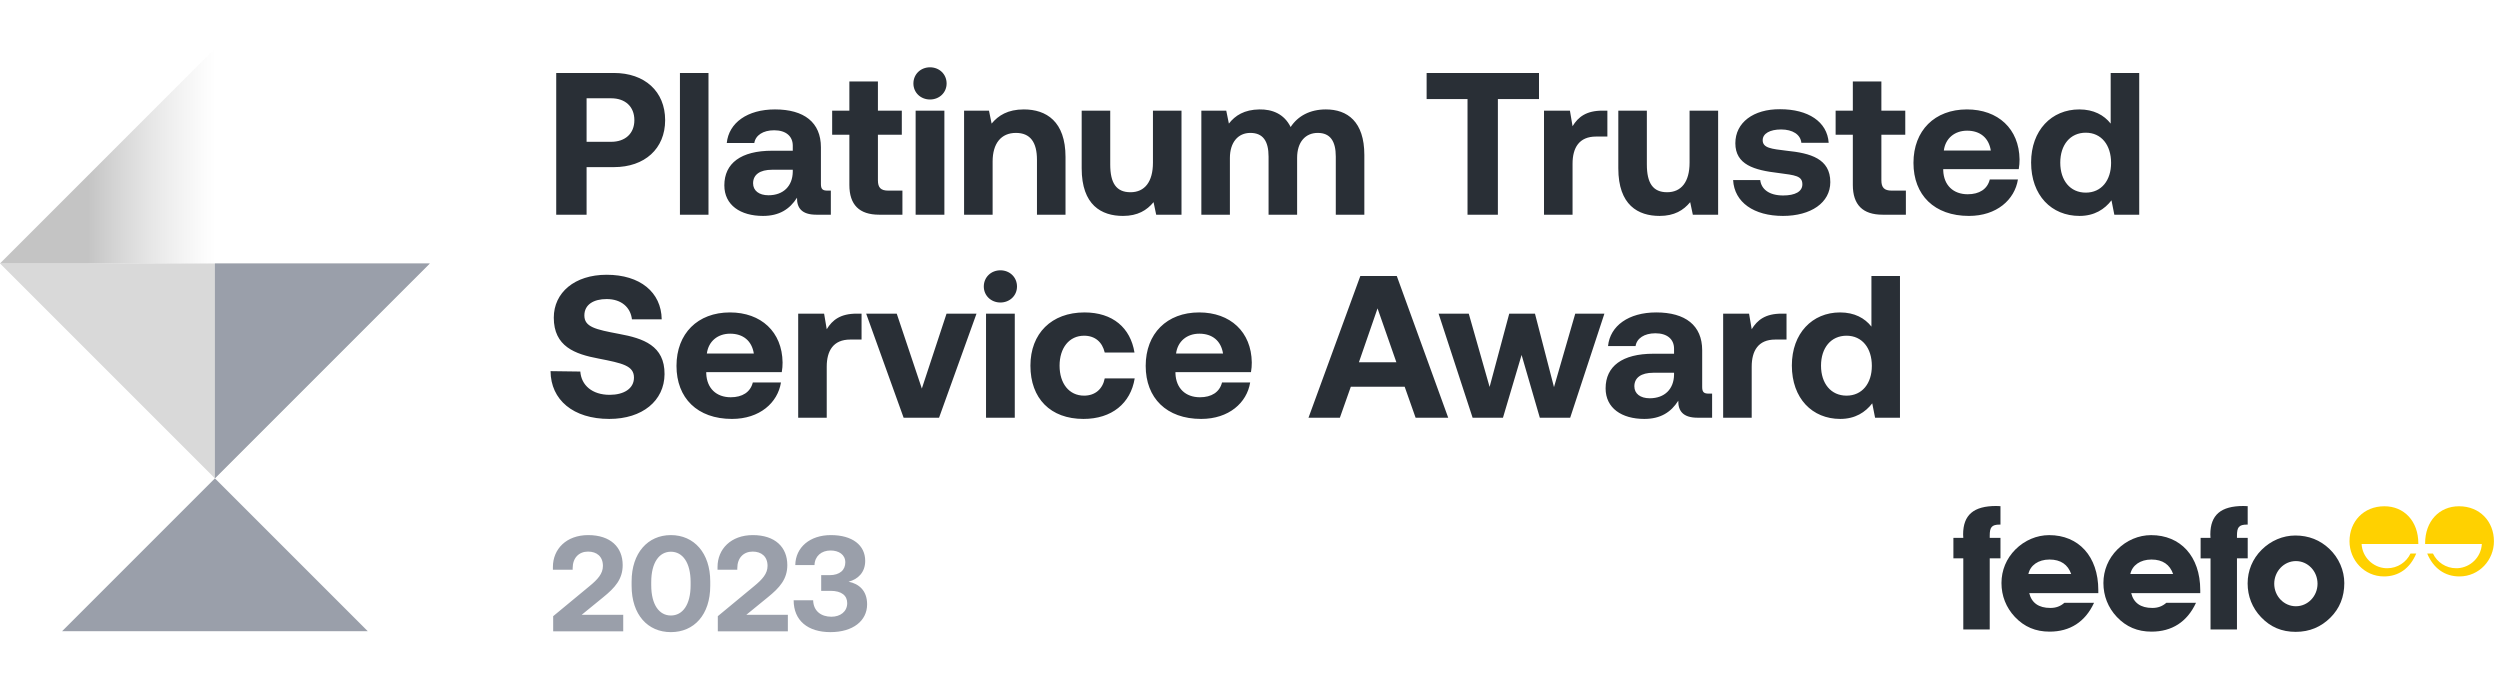
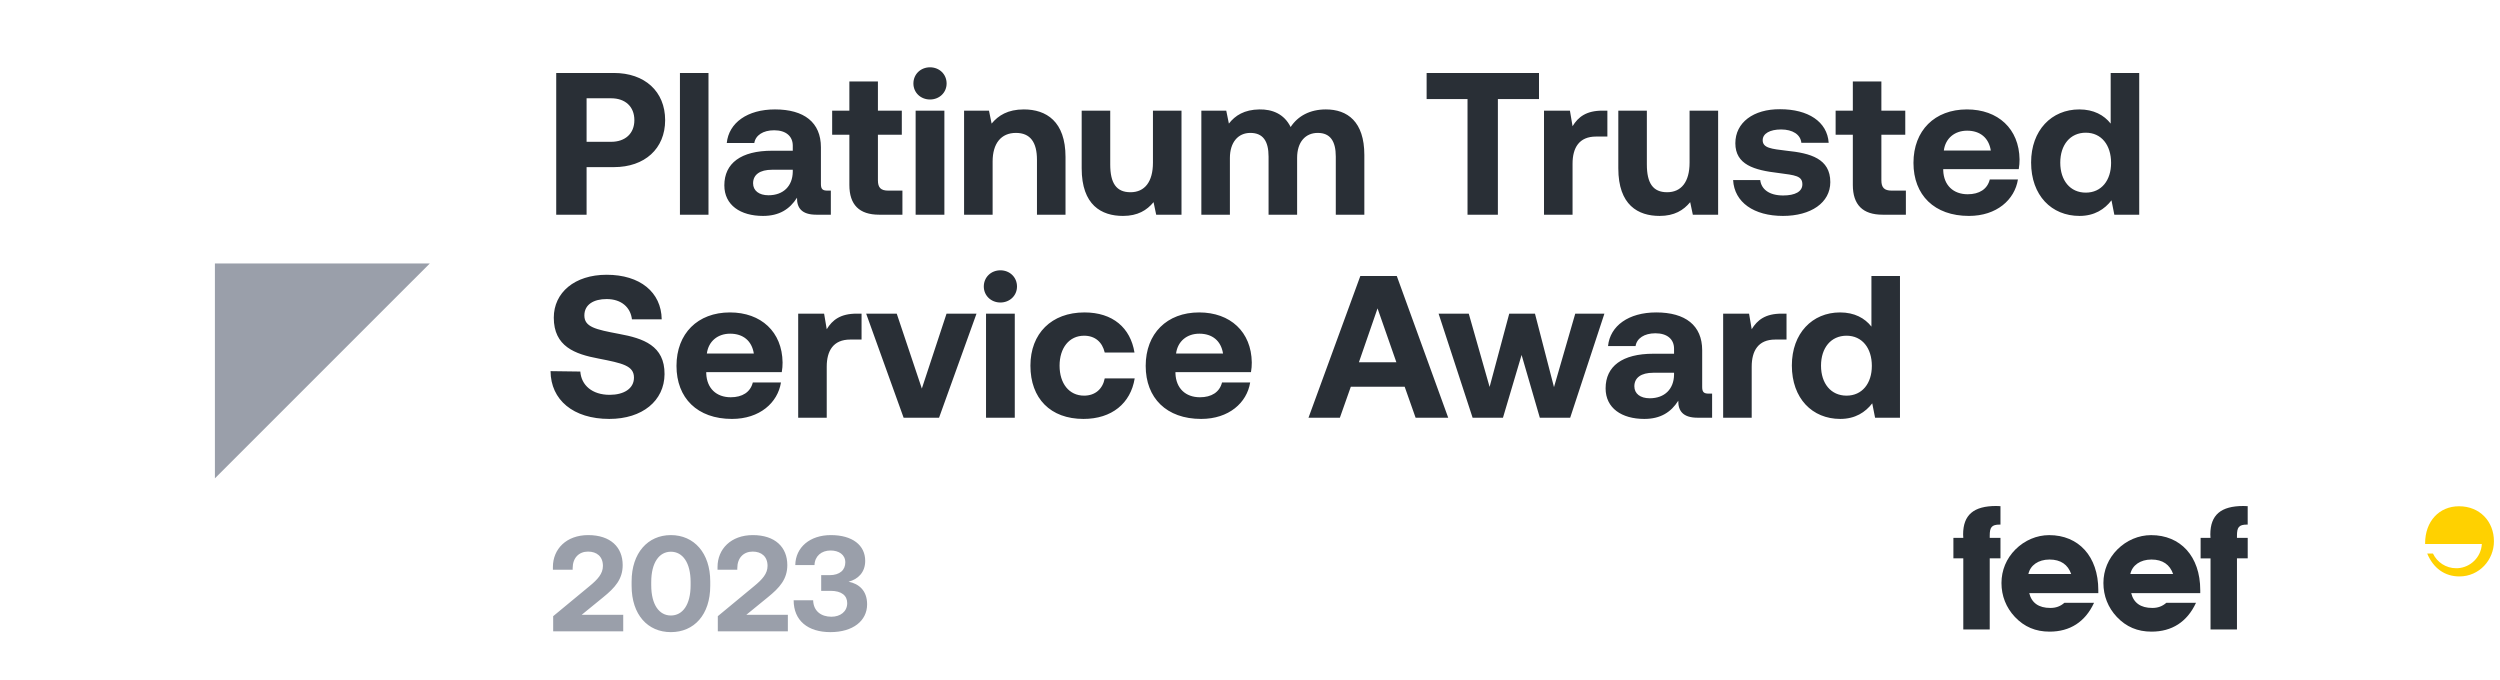
<svg xmlns="http://www.w3.org/2000/svg" width="412" height="112" viewBox="0 0 412 112" fill="none">
  <path d="M91.665 35.383H96.67V27.542H101.174C106.246 27.542 109.616 24.506 109.616 19.801C109.616 15.063 106.246 12.026 101.174 12.026H91.665V35.383ZM100.707 16.197C103.043 16.197 104.544 17.565 104.544 19.801C104.544 22.003 103.043 23.371 100.707 23.371H96.67V16.197H100.707ZM112.054 35.383H116.759V12.026H112.054V35.383ZM136.388 31.413C135.654 31.413 135.287 31.246 135.287 30.345V24.272C135.287 20.168 132.517 18.032 127.712 18.032C123.174 18.032 120.105 20.235 119.771 23.571H124.309C124.509 22.303 125.744 21.469 127.579 21.469C129.548 21.469 130.649 22.47 130.649 24.005V24.839H127.245C122.107 24.839 119.371 26.908 119.371 30.545C119.371 33.815 122.04 35.584 125.744 35.584C128.413 35.584 130.148 34.482 131.349 32.581C131.316 34.215 132.084 35.383 134.519 35.383H136.922V31.413H136.388ZM130.649 28.31C130.615 30.645 129.114 32.18 126.645 32.18C125.076 32.18 124.109 31.413 124.109 30.211C124.109 28.776 125.243 27.976 127.212 27.976H130.649V28.31ZM139.976 30.478C139.976 33.748 141.612 35.383 144.882 35.383H148.719V31.413H146.383C145.148 31.413 144.681 30.912 144.681 29.711V22.203H148.619V18.233H144.681V13.428H139.976V18.233H137.14V22.203H139.976V30.478ZM153.265 16.397C154.8 16.397 156.001 15.263 156.001 13.761C156.001 12.226 154.8 11.092 153.265 11.092C151.73 11.092 150.529 12.226 150.529 13.761C150.529 15.263 151.73 16.397 153.265 16.397ZM150.896 35.383H155.634V18.233H150.896V35.383ZM168.723 18.032C166.087 18.032 164.519 19.033 163.418 20.368L162.984 18.233H158.88V35.383H163.584V26.608C163.584 23.638 164.986 21.903 167.422 21.903C169.791 21.903 170.892 23.438 170.892 26.341V35.383H175.597V25.874C175.597 20.001 172.427 18.032 168.723 18.032ZM190.006 26.808C190.006 29.978 188.638 31.68 186.302 31.68C183.967 31.68 182.966 30.178 182.966 27.108V18.233H178.261V27.742C178.261 33.815 181.531 35.584 185.068 35.584C187.504 35.584 189.005 34.649 190.106 33.315L190.54 35.383H194.711V18.233H190.006V26.808ZM218.503 18.032C215.9 18.032 213.898 19.1 212.697 20.935C211.629 18.766 209.661 17.999 207.558 18.032C205.056 18.066 203.554 19.033 202.52 20.368L202.086 18.233H197.982V35.383H202.687V26.041C202.687 23.471 204.021 21.903 206.057 21.903C208.126 21.903 209.06 23.238 209.06 25.807V35.383H213.765V26.007C213.765 23.404 215.133 21.903 217.167 21.903C219.203 21.903 220.138 23.238 220.138 25.807V35.383H224.843V25.54C224.843 20.034 222.041 18.032 218.503 18.032ZM235.107 16.331H241.847V35.383H246.851V16.331H253.627V12.026H235.107V16.331ZM264.096 18.233C261.427 18.233 260.091 19.267 259.157 20.802L258.724 18.233H254.452V35.383H259.157V26.975C259.157 24.372 260.224 22.504 263.027 22.504H264.896V18.233H264.096ZM278.442 26.808C278.442 29.978 277.076 31.68 274.739 31.68C272.404 31.68 271.402 30.178 271.402 27.108V18.233H266.698V27.742C266.698 33.815 269.968 35.584 273.503 35.584C275.941 35.584 277.441 34.649 278.543 33.315L278.978 35.383H283.147V18.233H278.442V26.808ZM285.617 29.677C285.819 33.348 289.054 35.584 293.827 35.584C298.431 35.584 301.634 33.415 301.634 30.011C301.634 26.141 298.363 25.24 294.426 24.839C291.958 24.539 290.491 24.406 290.491 23.104C290.491 22.003 291.691 21.336 293.525 21.336C295.427 21.336 296.73 22.17 296.863 23.538H301.367C301.133 20.034 297.963 17.999 293.359 17.999C288.954 17.966 285.985 20.201 285.985 23.605C285.985 27.142 289.087 28.043 293.092 28.51C295.862 28.877 297.03 28.977 297.03 30.378C297.03 31.579 295.827 32.214 293.86 32.214C291.557 32.214 290.257 31.179 290.088 29.677H285.617ZM305.347 30.478C305.347 33.748 306.982 35.383 310.253 35.383H314.089V31.413H311.755C310.519 31.413 310.051 30.912 310.051 29.711V22.203H313.989V18.233H310.051V13.428H305.347V18.233H302.511V22.203H305.347V30.478ZM324.482 35.584C329.053 35.584 332.022 32.914 332.555 29.577H327.918C327.518 31.179 326.183 32.013 324.281 32.013C321.913 32.013 320.343 30.545 320.245 28.109V27.876H332.689C332.789 27.342 332.822 26.775 332.822 26.274C332.757 21.235 329.287 18.032 324.147 18.032C318.843 18.032 315.339 21.503 315.339 26.841C315.339 32.147 318.776 35.584 324.482 35.584ZM320.343 24.806C320.61 22.77 322.147 21.536 324.182 21.536C326.316 21.536 327.752 22.704 328.085 24.806H320.343ZM347.84 20.368C346.74 18.967 345.037 18.032 342.669 18.032C338.098 18.032 334.727 21.469 334.727 26.775C334.727 32.214 338.098 35.584 342.702 35.584C345.17 35.584 346.838 34.482 347.973 33.014L348.441 35.383H352.544V12.026H347.84V20.368ZM343.736 31.746C341.167 31.746 339.532 29.744 339.532 26.808C339.532 23.872 341.167 21.869 343.736 21.869C346.305 21.869 347.907 23.905 347.907 26.841C347.907 29.744 346.305 31.746 343.736 31.746ZM90.731 61.164C90.764 65.902 94.468 69.039 100.407 69.039C105.879 69.039 109.483 66.036 109.516 61.665C109.55 56.96 106.013 55.759 102.009 55.025C98.138 54.291 96.303 53.89 96.303 51.988C96.303 50.186 97.838 49.285 99.973 49.285C102.409 49.285 103.91 50.654 104.144 52.622H109.049C108.982 48.151 105.479 45.281 99.973 45.281C94.701 45.281 91.264 48.218 91.264 52.355C91.264 57.093 94.735 58.361 98.672 59.096C102.576 59.863 104.478 60.263 104.478 62.232C104.478 64.067 102.776 65.068 100.474 65.068C97.604 65.068 95.802 63.5 95.635 61.231L90.731 61.164ZM120.628 69.039C125.199 69.039 128.169 66.37 128.703 63.033H124.064C123.664 64.634 122.329 65.469 120.427 65.469C118.058 65.469 116.49 64.001 116.39 61.565V61.331H128.836C128.936 60.797 128.969 60.23 128.969 59.73C128.903 54.691 125.433 51.488 120.294 51.488C114.988 51.488 111.485 54.958 111.485 60.297C111.485 65.602 114.922 69.039 120.628 69.039ZM116.49 58.261C116.757 56.226 118.292 54.991 120.327 54.991C122.463 54.991 123.898 56.159 124.231 58.261H116.49ZM141.184 51.688C138.514 51.688 137.18 52.722 136.245 54.257L135.812 51.688H131.541V68.839H136.245V60.43C136.245 57.828 137.313 55.959 140.116 55.959H141.985V51.688H141.184ZM148.916 68.839H154.756L160.929 51.688H155.99L151.919 64.034L147.782 51.688H142.743L148.916 68.839ZM164.866 49.853C166.401 49.853 167.602 48.718 167.602 47.217C167.602 45.682 166.401 44.547 164.866 44.547C163.331 44.547 162.13 45.682 162.13 47.217C162.13 48.718 163.331 49.853 164.866 49.853ZM162.497 68.839H167.235V51.688H162.497V68.839ZM178.555 69.039C183.226 69.039 186.329 66.47 186.997 62.365H182.058C181.725 64.1 180.49 65.202 178.655 65.202C176.186 65.202 174.617 63.2 174.617 60.263C174.617 57.36 176.186 55.325 178.655 55.325C180.49 55.325 181.658 56.393 182.058 58.094H186.963C186.296 54.024 183.393 51.488 178.722 51.488C173.283 51.488 169.813 54.958 169.813 60.263C169.813 65.669 173.116 69.039 178.555 69.039ZM197.952 69.039C202.524 69.039 205.493 66.37 206.027 63.033H201.389C200.989 64.634 199.654 65.469 197.752 65.469C195.383 65.469 193.815 64.001 193.715 61.565V61.331H206.161C206.261 60.797 206.294 60.23 206.294 59.73C206.228 54.691 202.757 51.488 197.619 51.488C192.313 51.488 188.81 54.958 188.81 60.297C188.81 65.602 192.247 69.039 197.952 69.039ZM193.815 58.261C194.082 56.226 195.617 54.991 197.652 54.991C199.788 54.991 201.223 56.159 201.556 58.261H193.815ZM220.812 68.839L222.614 63.734H231.49L233.291 68.839H238.665L230.189 45.481H224.184L215.641 68.839H220.812ZM227.019 50.82L230.121 59.696H223.95L227.019 50.82ZM242.685 68.839H247.689L250.758 58.495L253.762 68.839H258.767L264.407 51.688H259.602L256.097 63.8L252.962 51.688H248.723L245.487 63.767L242.051 51.688H237.079L242.685 68.839ZM281.621 64.868C280.887 64.868 280.52 64.701 280.52 63.8V57.727C280.52 53.623 277.75 51.488 272.944 51.488C268.408 51.488 265.338 53.69 265.004 57.027H269.542C269.741 55.759 270.977 54.925 272.811 54.925C274.781 54.925 275.883 55.926 275.883 57.46V58.295H272.479C267.339 58.295 264.604 60.364 264.604 64.001C264.604 67.27 267.273 69.039 270.977 69.039C273.646 69.039 275.382 67.938 276.582 66.036C276.549 67.671 277.317 68.839 279.752 68.839H282.155V64.868H281.621ZM275.883 61.765C275.847 64.1 274.348 65.635 271.877 65.635C270.31 65.635 269.341 64.868 269.341 63.667C269.341 62.232 270.476 61.431 272.446 61.431H275.883V61.765ZM293.619 51.688C290.949 51.688 289.613 52.722 288.68 54.257L288.245 51.688H283.975V68.839H288.68V60.43C288.68 57.828 289.747 55.959 292.549 55.959H294.419V51.688H293.619ZM308.411 53.823C307.312 52.422 305.609 51.488 303.241 51.488C298.67 51.488 295.298 54.925 295.298 60.23C295.298 65.669 298.67 69.039 303.274 69.039C305.742 69.039 307.41 67.938 308.545 66.47L309.013 68.839H313.116V45.481H308.411V53.823ZM304.308 65.202C301.739 65.202 300.104 63.2 300.104 60.263C300.104 57.327 301.739 55.325 304.308 55.325C306.877 55.325 308.479 57.36 308.479 60.297C308.479 63.2 306.877 65.202 304.308 65.202Z" fill="#292F36" />
  <path d="M91.163 104.041H102.708V101.323H95.857L99.383 98.448C101.36 96.853 102.618 95.439 102.618 93.125C102.618 90.183 100.619 88.184 96.935 88.184C93.342 88.184 91.118 90.475 91.118 93.44V93.889H94.375V93.642C94.375 91.935 95.408 90.902 96.913 90.902C98.35 90.902 99.361 91.71 99.361 93.26C99.361 94.54 98.508 95.483 97.138 96.606L91.163 101.548V104.041ZM104.089 96.539C104.089 101.323 106.762 104.175 110.558 104.175C114.376 104.175 117.048 101.323 117.048 96.539V95.82C117.048 91.126 114.376 88.184 110.558 88.184C106.762 88.184 104.089 91.126 104.089 95.82V96.539ZM113.814 96.427C113.814 99.683 112.489 101.435 110.558 101.435C108.649 101.435 107.323 99.683 107.323 96.427V95.933C107.323 92.698 108.649 90.924 110.558 90.924C112.489 90.924 113.814 92.698 113.814 95.933V96.427ZM118.295 104.041H129.839V101.323H122.989L126.515 98.448C128.491 96.853 129.749 95.439 129.749 93.125C129.749 90.183 127.75 88.184 124.067 88.184C120.473 88.184 118.25 90.475 118.25 93.44V93.889H121.506V93.642C121.506 91.935 122.54 90.902 124.044 90.902C125.482 90.902 126.492 91.71 126.492 93.26C126.492 94.54 125.639 95.483 124.269 96.606L118.295 101.548V104.041ZM139.845 95.865C141.395 95.461 142.585 94.338 142.585 92.429C142.585 89.846 140.474 88.184 136.925 88.184C133.489 88.184 131.108 90.183 131.063 93.125H134.23C134.275 91.665 135.353 90.722 136.88 90.722C138.228 90.722 139.306 91.396 139.306 92.676C139.306 93.911 138.43 94.787 136.701 94.787H135.331V97.37H136.88C138.7 97.37 139.62 98.156 139.62 99.391C139.62 100.806 138.475 101.637 137.015 101.637C135.308 101.637 134.05 100.694 134.006 98.92H130.794C130.794 102.289 133.152 104.175 136.858 104.175C140.564 104.175 142.9 102.311 142.9 99.594C142.9 97.303 141.53 96.202 139.845 95.865Z" fill="#9A9FAA" />
-   <path d="M0 43.417L35.417 78.833L70.834 43.417H0Z" fill="#D9D9D9" />
-   <path d="M0 43.417H35.417V8L0 43.417Z" fill="url(#paint0_linear_501_1442)" />
  <path d="M70.834 43.417H35.416V78.833L70.834 43.417Z" fill="#9A9FAA" />
-   <path d="M60.603 104.02L35.417 78.834L10.232 104.02H60.603Z" fill="#9A9FAA" />
  <path d="M341.331 94.599H334.277C334.586 93.166 335.906 92.211 337.761 92.211C339.614 92.211 340.798 93.055 341.331 94.599ZM345.802 97.746V97.267C345.802 91.645 342.515 88.189 337.709 88.189C335.66 88.189 333.664 89.033 332.144 90.549C330.653 92.038 329.842 93.979 329.842 96.084C329.842 98.19 330.6 100.13 332.062 101.678C333.608 103.308 335.463 104.094 337.766 104.094C341.139 104.094 343.638 102.491 345.098 99.345H340.208C339.532 99.934 338.802 100.189 337.901 100.189C335.962 100.189 334.811 99.345 334.418 97.746H345.797H345.802Z" fill="#292F36" />
  <path d="M358.131 94.599H351.078C351.386 93.166 352.708 92.211 354.561 92.211C356.416 92.211 357.593 93.055 358.131 94.599ZM362.602 97.746V97.267C362.602 91.645 359.315 88.189 354.51 88.189C352.46 88.189 350.465 89.033 348.944 90.549C347.456 92.038 346.642 93.979 346.642 96.084C346.642 98.19 347.4 100.13 348.862 101.678C350.408 103.308 352.264 104.094 354.566 104.094C357.939 104.094 360.438 102.491 361.9 99.345H357.008C356.332 99.934 355.602 100.189 354.706 100.189C352.767 100.189 351.616 99.345 351.223 97.746H362.602Z" fill="#292F36" />
  <path d="M323.551 92.014V103.732H327.907V92.014H329.678V88.643H327.907V88.278C327.907 86.899 328.218 86.451 329.563 86.451H329.678V83.415C329.427 83.415 329.198 83.387 328.976 83.387C325.263 83.387 323.522 84.849 323.522 88.082C323.522 88.251 323.551 88.447 323.551 88.643H321.92V92.018H323.551V92.014Z" fill="#292F36" />
  <path d="M364.296 92.015V103.732H368.652V92.015H370.423V88.644H368.652V88.279C368.652 86.9 368.961 86.452 370.309 86.452H370.419V83.416C370.168 83.416 369.939 83.388 369.717 83.388C366.009 83.388 364.263 84.85 364.263 88.082C364.263 88.251 364.291 88.448 364.291 88.644H362.661V92.019H364.291L364.296 92.015Z" fill="#292F36" />
-   <path d="M381.929 96.201C381.929 98.252 380.326 99.91 378.364 99.91C376.398 99.91 374.793 98.252 374.793 96.201C374.793 94.151 376.396 92.466 378.364 92.466C380.331 92.466 381.929 94.123 381.929 96.201ZM386.341 96.091C386.341 94.041 385.469 91.959 383.871 90.443C382.355 89.009 380.474 88.251 378.277 88.251C376.225 88.251 374.23 89.095 372.711 90.612C371.221 92.1 370.409 94.041 370.409 96.146C370.409 98.252 371.167 100.192 372.627 101.713C374.176 103.343 376.029 104.129 378.331 104.129C380.633 104.129 382.519 103.315 384.067 101.768C385.583 100.251 386.341 98.366 386.341 96.091Z" fill="#292F36" />
-   <path d="M393.166 93.641C391.028 93.511 389.308 91.795 389.191 89.654H398.54V89.552C398.54 85.879 396.193 83.432 392.948 83.432C389.523 83.432 387.198 85.942 387.198 89.202C387.198 92.282 389.607 94.996 392.89 94.996C395.279 94.996 397.176 93.673 398.194 91.221H397.251C396.572 92.655 395.115 93.645 393.421 93.645C393.334 93.645 393.255 93.645 393.168 93.637" fill="#FFD100" />
  <path d="M405.032 93.641C407.168 93.511 408.89 91.795 409.007 89.654H399.658V89.552C399.658 85.879 402.002 83.432 405.247 83.432C408.675 83.432 411 85.942 411 89.202C411 92.282 408.59 94.996 405.308 94.996C402.922 94.996 401.024 93.673 400.004 91.221H400.952C401.63 92.655 403.088 93.645 404.782 93.645C404.868 93.645 404.945 93.645 405.032 93.637" fill="#FFD100" />
  <defs>
    <linearGradient id="paint0_linear_501_1442" x1="0" y1="25.709" x2="35.417" y2="25.709" gradientUnits="userSpaceOnUse">
      <stop offset="0.406" stop-color="#C4C4C4" />
      <stop offset="1" stop-color="#D9D9D9" stop-opacity="0" />
    </linearGradient>
  </defs>
</svg>